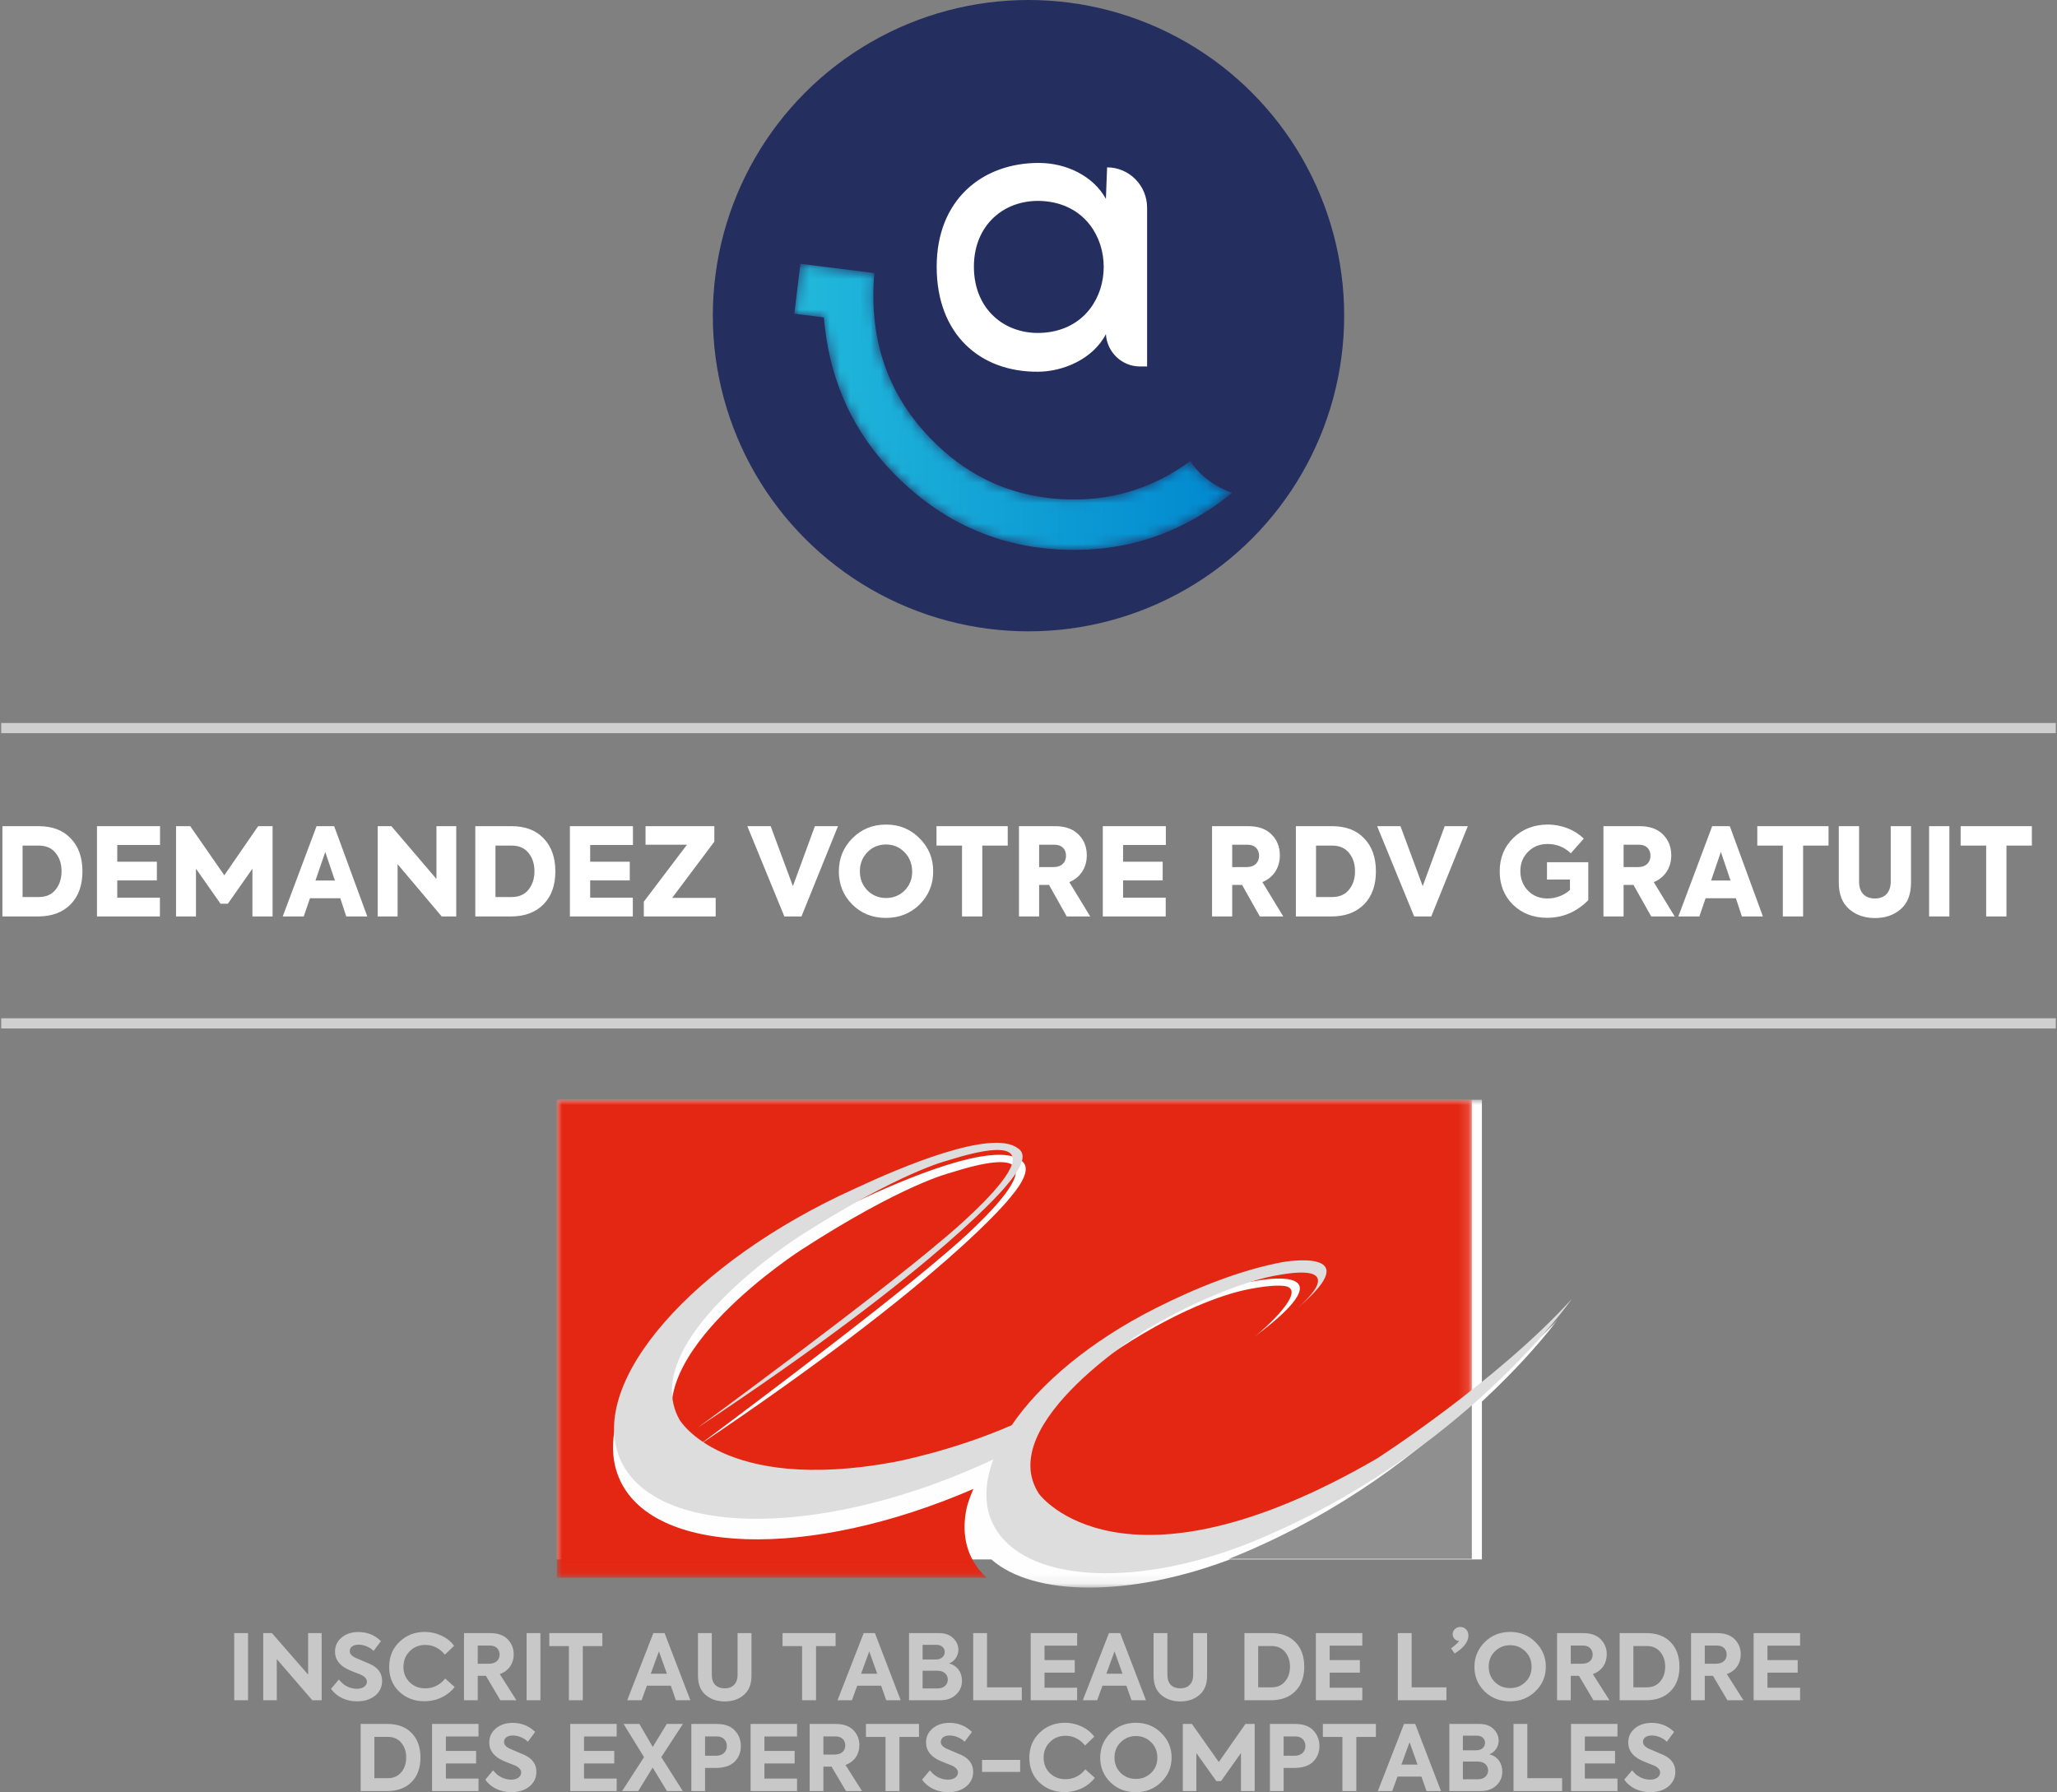
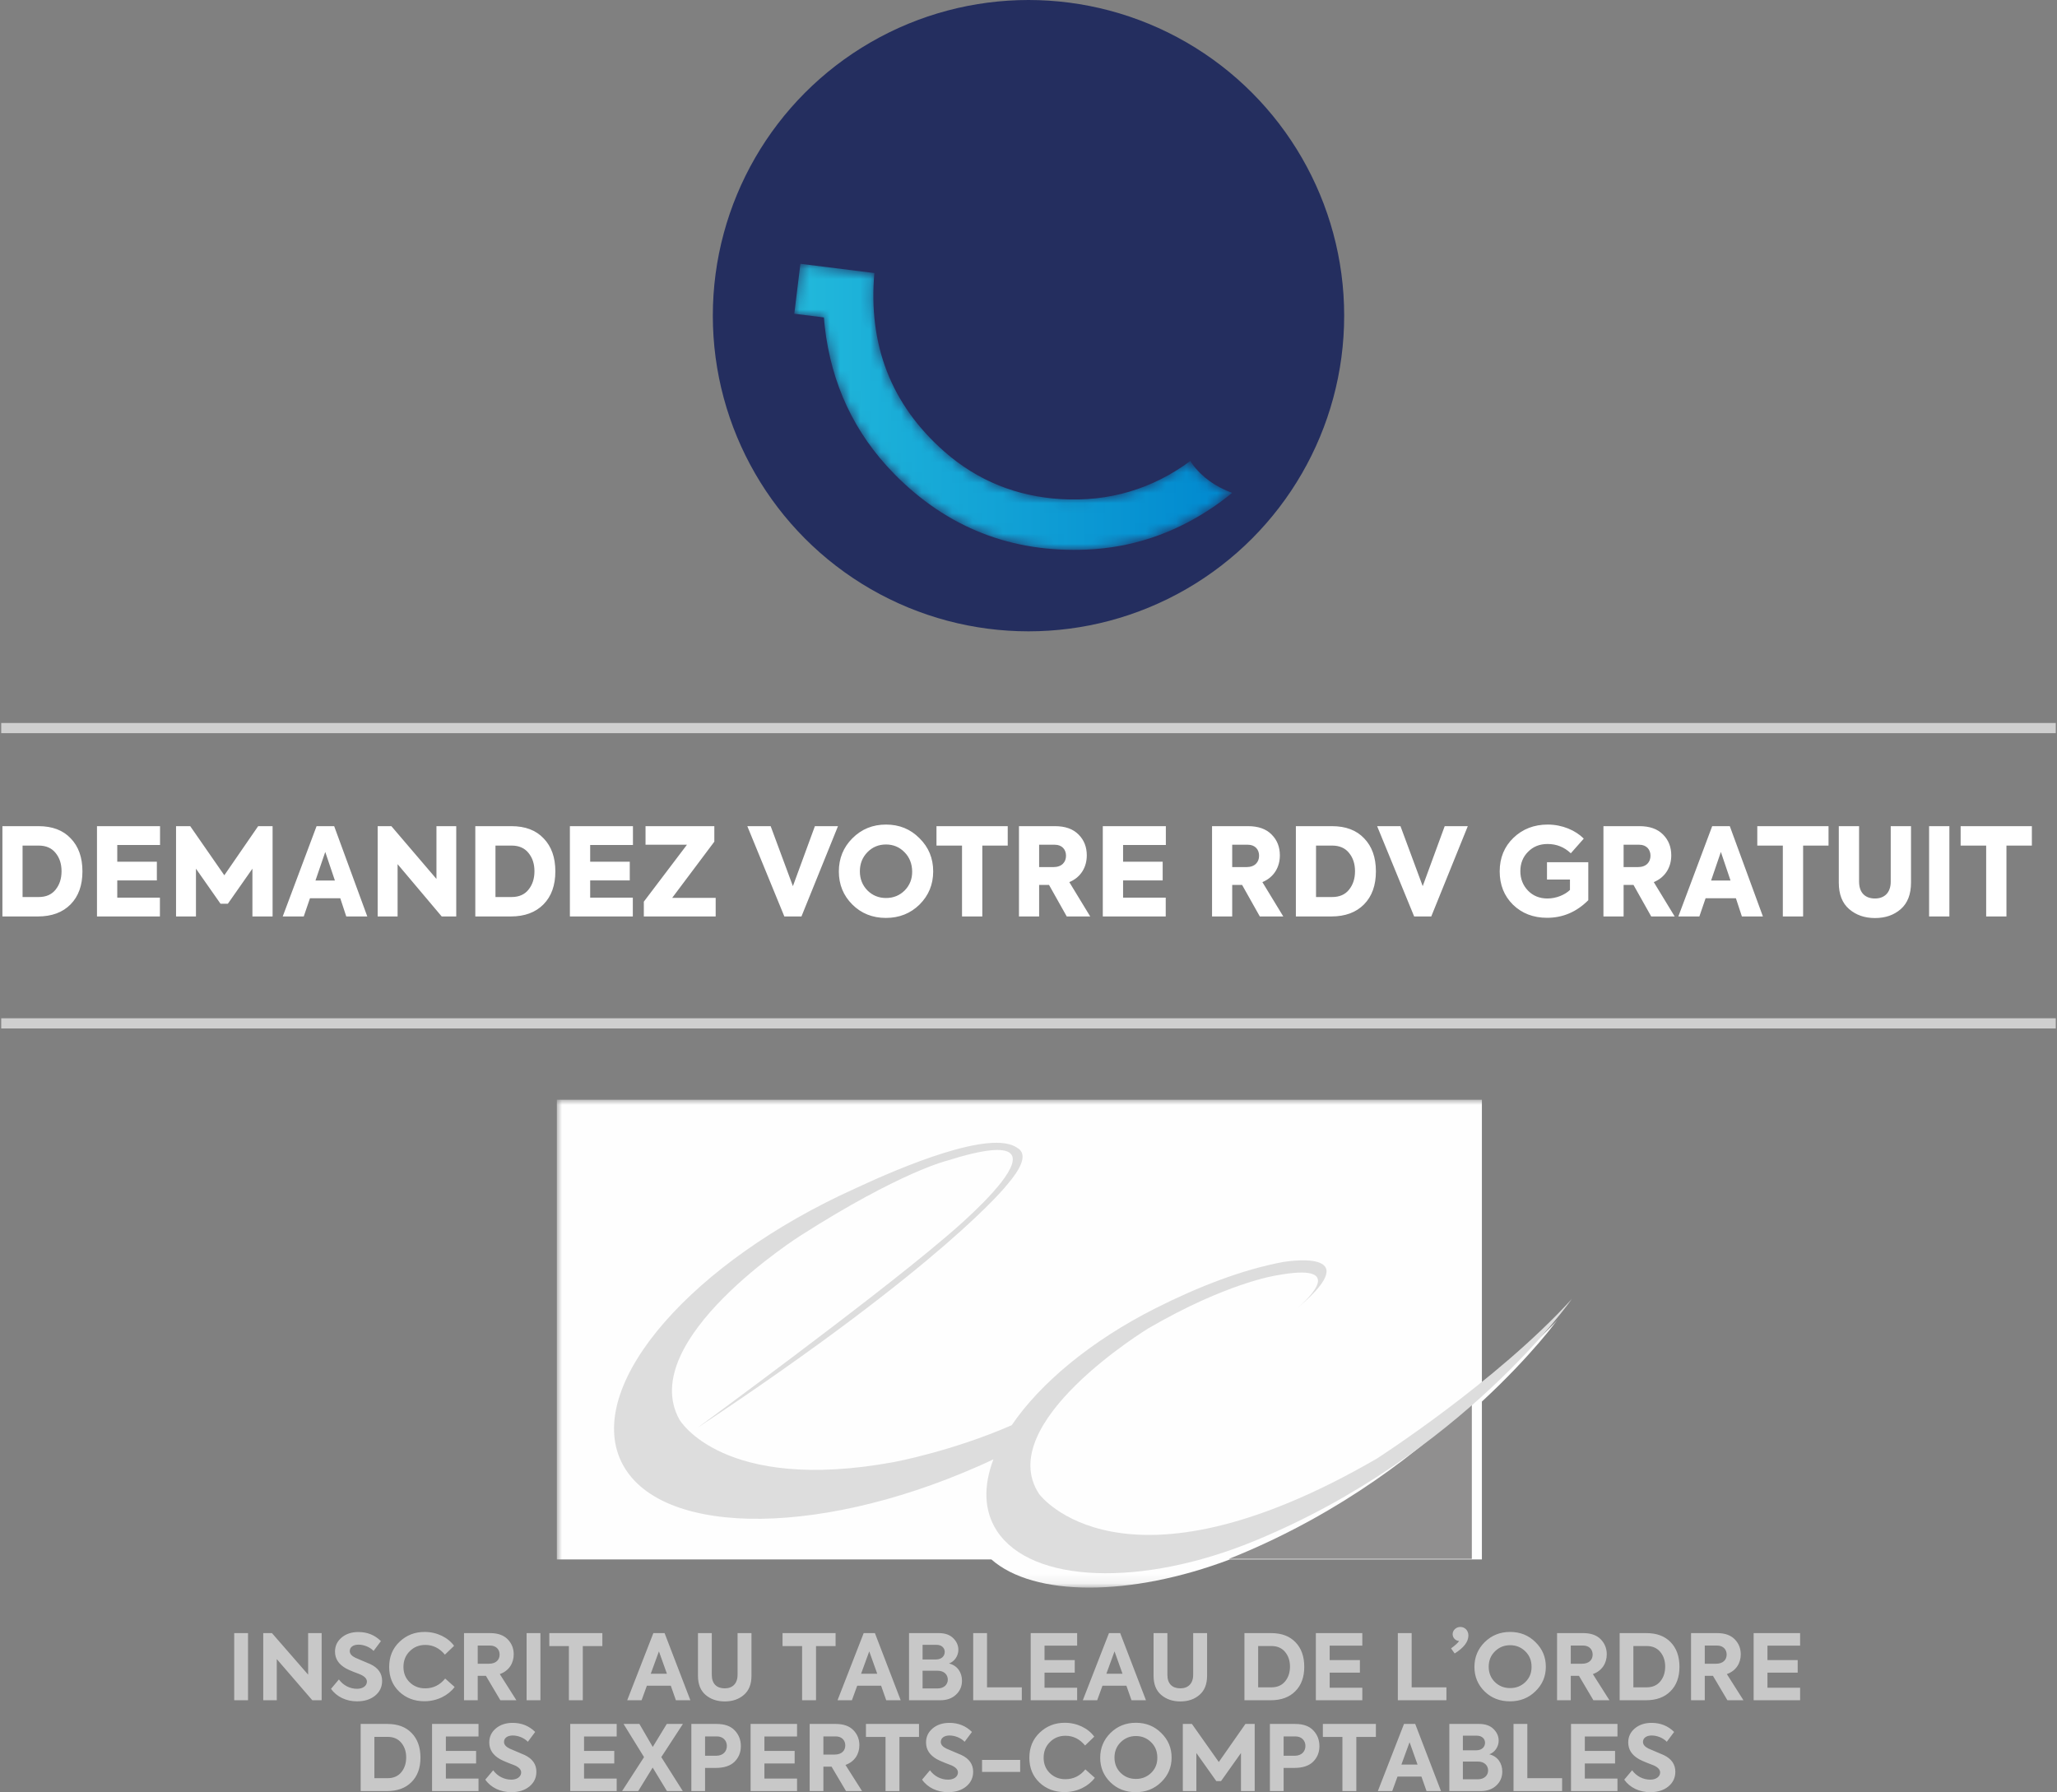
<svg xmlns="http://www.w3.org/2000/svg" xmlns:xlink="http://www.w3.org/1999/xlink" width="202px" height="176px" viewBox="0 0 202 176" version="1.1">
  <rect x="0" y="0" width="202" height="176" fill="#808080" stroke="none" />
  <title>agileva-lp-cta-home</title>
  <defs>
    <polygon id="path-1" points="0 0 98.278 0 98.278 47.909 0 47.909" />
    <polygon id="path-3" points="0 0 89.854 0 89.854 46.951 0 46.951" />
    <path d="M0,4.904 C0.976,5.026 1.939,5.146 2.909,5.266 L2.909,5.266 C2.923,5.434 2.935,5.584 2.949,5.734 L2.949,5.734 C2.963,5.884 2.978,6.035 2.995,6.185 L2.995,6.185 C3.637,11.771 5.88,16.615 9.791,20.606 L9.791,20.606 C14.998,25.92 21.363,28.393 28.76,28.063 L28.76,28.063 C33.089,27.871 37.087,26.536 40.724,24.163 L40.724,24.163 C41.525,23.64 42.281,23.083 43,22.494 L43,22.494 C41.345,21.884 40.017,20.933 39.101,19.678 L39.101,19.678 C39.024,19.574 38.961,19.466 38.9,19.357 L38.9,19.357 C35.16,22.121 30.904,23.39 26.175,23.105 L26.175,23.105 C21.863,22.846 18.01,21.315 14.75,18.452 L14.75,18.452 C9.473,13.816 7.251,7.916 7.864,0.905 L7.864,0.905 C5.446,0.604 3.026,0.302 0.6,0 L0.6,0 C0.399,1.637 0.201,3.261 0,4.904" id="path-5" />
    <linearGradient x1="-1.78267658e-05%" y1="100.001%" x2="100%" y2="100.001%" id="linearGradient-7">
      <stop stop-color="#22B9DB" offset="0%" />
      <stop stop-color="#0088CF" offset="100%" />
    </linearGradient>
  </defs>
  <g id="Homepage" stroke="none" stroke-width="1" fill="none" fill-rule="evenodd">
    <g id="Webdesign-Pop-Up-Desktop" transform="translate(-616, -108)">
      <g id="agileva-lp-cta-home" transform="translate(616, 108)">
        <g id="vignette-agileva-expert-comptable" transform="translate(0, 71)">
          <g id="Group-8" transform="translate(23, 37)">
            <g id="Group-11" transform="translate(31.682, 0)">
              <g id="Group-3">
                <mask id="mask-2" fill="white">
                  <use xlink:href="#path-1" />
                </mask>
                <g id="Clip-2" />
                <path d="M98.278,21.597 C96.048,23.979 93.424,26.306 90.843,28.403 L90.843,0 L0,0 L0,45.142 L42.672,45.142 C46.848,48.824 56.32,48.84 66.098,45.142 L90.843,45.142 L90.843,29.639 C95.757,25.095 98.278,21.597 98.278,21.597" id="Fill-1" fill="#FEFEFE" mask="url(#mask-2)" />
              </g>
              <g id="Group-6">
                <mask id="mask-4" fill="white">
                  <use xlink:href="#path-3" />
                </mask>
                <g id="Clip-5" />
-                 <path d="M67.292,18.746 C65.741,19.121 60.97,20.467 53.942,25.29 C42.307,34.333 45.03,41.677 45.189,41.925 C45.189,41.925 53.252,53.119 78.144,38.389 C78.144,38.389 83.886,34.623 89.854,29.521 L89.854,-0.001 L0,-0.001 L0,46.95 L42.213,46.95 C41.765,46.539 41.376,46.082 41.056,45.578 C40.039,43.978 39.808,42.082 40.257,40.04 C40.257,40.04 40.409,39.367 40.906,38.22 C24.746,45.22 9.244,44.758 6.083,37.088 C2.917,29.4 13.331,17.36 29.41,10.011 C34.023,7.822 42.967,4.002 45.554,5.937 C45.72,6.039 45.849,6.168 45.935,6.329 C45.935,6.329 45.937,6.332 45.937,6.332 L45.937,6.335 C46.249,6.929 45.929,7.952 44.496,9.636 C44.496,9.636 38.405,17.518 13.787,34.04 C13.787,34.04 30.996,21.273 38.099,15.149 C38.099,15.149 53.486,2.422 38.558,7.202 C38.558,7.202 33.959,8.309 24.043,14.712 C24.043,14.712 7.634,25.225 12.003,33.209 C12.003,33.209 16.256,40.64 33.277,37.479 C33.277,37.479 37.764,36.634 42.873,34.643 C43.147,34.214 44.048,32.874 45.656,31.093 C45.656,31.085 45.658,31.079 45.661,31.073 C46.023,30.665 46.402,30.254 46.796,29.84 L46.938,29.741 C49.764,26.899 53.183,23.532 59.328,20.763 L59.98,20.535 C62.727,19.262 65.931,18.174 68.722,17.777 C68.722,17.777 78.415,15.887 68.499,23.284 C69.39,22.617 73.748,18.724 71.537,18.304 C70.126,18.07 67.292,18.746 67.292,18.746" id="Fill-4" fill="#E42713" mask="url(#mask-4)" />
              </g>
              <path d="M65.987,45.091 L89.854,45.091 L89.854,29.591 C84.846,34.462 77.088,40.517 66.817,44.758 C66.542,44.874 66.264,44.983 65.987,45.091" id="Fill-7" fill="#908F8F" />
              <path d="M80.519,35.245 C55.479,49.752 47.364,38.724 47.364,38.724 C42.766,31.766 58.098,22.444 58.098,22.444 C65.763,17.98 70.617,17.259 70.617,17.259 C77.639,15.941 73.821,19.517 72.731,20.455 C79.925,14.406 71.256,15.946 71.256,15.946 C67.28,16.698 62.995,18.357 58.789,20.48 C52.388,23.709 47.44,27.884 44.667,31.963 C38.814,34.521 33.096,35.583 33.096,35.583 C16.25,38.674 12.038,31.411 12.038,31.411 C7.713,23.604 23.957,13.324 23.957,13.324 C33.771,7.065 38.323,5.983 38.323,5.983 C53.101,1.309 37.869,13.749 37.869,13.749 C30.839,19.739 13.804,32.221 13.804,32.221 C38.171,16.068 44.203,8.364 44.203,8.364 C45.62,6.716 45.936,5.714 45.628,5.132 L45.631,5.132 C45.628,5.129 45.628,5.129 45.625,5.129 C45.542,4.971 45.412,4.846 45.247,4.746 C42.688,2.854 33.836,6.588 29.268,8.727 C13.35,15.916 3.043,27.687 6.177,35.203 C9.355,42.811 25.097,43.171 41.346,36.011 C41.862,35.783 42.372,35.553 42.874,35.314 C41.884,37.914 41.924,40.35 43.206,42.325 C46.581,47.519 57.429,47.88 68.489,43.335 C88.913,34.948 99.682,19.556 99.682,19.556 C92.274,27.696 80.519,35.245 80.519,35.245" id="Fill-9" fill="#DDDDDD" />
            </g>
            <path d="M1.357,58.972 L1.357,52.379 L0,52.379 L0,58.972 L1.357,58.972 Z M4.18,58.972 L4.18,54.931 L7.668,58.972 L8.587,58.972 L8.587,52.379 L7.258,52.379 L7.258,56.456 L3.706,52.379 L2.85,52.379 L2.85,58.972 L4.18,58.972 Z M12.057,59.079 C12.795,59.079 13.387,58.892 13.842,58.517 C14.297,58.142 14.525,57.661 14.525,57.072 C14.525,56.34 14.142,55.796 13.377,55.43 C13.204,55.35 12.931,55.234 12.558,55.082 L11.893,54.797 C11.529,54.619 11.347,54.404 11.347,54.146 C11.347,53.762 11.675,53.512 12.212,53.512 C12.713,53.512 13.314,53.735 13.687,54.128 L14.407,53.164 C13.805,52.567 13.068,52.272 12.194,52.272 C11.52,52.272 10.964,52.46 10.536,52.825 C10.108,53.191 9.899,53.646 9.899,54.199 C9.899,54.895 10.254,55.439 10.964,55.841 C11.146,55.939 11.41,56.064 11.757,56.198 C12.112,56.331 12.33,56.412 12.421,56.456 C12.831,56.644 13.031,56.876 13.031,57.143 C13.031,57.562 12.622,57.848 12.066,57.848 C11.374,57.848 10.718,57.527 10.281,56.929 L9.507,57.848 C10.063,58.642 11.01,59.079 12.057,59.079 Z M18.677,59.07 C19.925,59.07 21.027,58.499 21.646,57.669 L20.717,56.84 C20.198,57.482 19.543,57.803 18.759,57.803 C18.149,57.803 17.639,57.607 17.23,57.206 C16.82,56.804 16.619,56.305 16.619,55.698 C16.619,55.073 16.829,54.556 17.239,54.155 C17.648,53.744 18.158,53.539 18.769,53.539 C19.524,53.539 20.162,53.86 20.69,54.494 L21.592,53.628 C21,52.808 19.907,52.263 18.696,52.263 C17.73,52.263 16.911,52.585 16.228,53.236 C15.554,53.878 15.217,54.699 15.217,55.698 C15.217,56.688 15.545,57.5 16.21,58.133 C16.874,58.758 17.703,59.07 18.677,59.07 Z M23.914,58.972 L23.914,56.572 L24.715,56.572 L26.136,58.972 L27.711,58.972 L26.081,56.403 C26.992,56.082 27.447,55.323 27.447,54.467 C27.447,53.878 27.247,53.387 26.855,52.986 C26.464,52.585 25.89,52.379 25.143,52.379 L22.566,52.379 L22.566,58.972 L23.914,58.972 Z M25.016,55.386 L23.914,55.386 L23.914,53.602 L25.134,53.602 C25.717,53.602 26.063,53.985 26.063,54.485 C26.063,54.993 25.717,55.386 25.016,55.386 Z M30.07,58.972 L30.07,52.379 L28.713,52.379 L28.713,58.972 L30.07,58.972 Z M34.231,58.972 L34.231,53.655 L36.153,53.655 L36.153,52.379 L30.944,52.379 L30.944,53.655 L32.865,53.655 L32.865,58.972 L34.231,58.972 Z M40.005,58.972 L40.524,57.545 L42.874,57.545 L43.374,58.972 L44.795,58.972 L42.263,52.379 L41.161,52.379 L38.593,58.972 L40.005,58.972 Z M42.491,56.367 L40.906,56.367 L41.708,54.172 L42.491,56.367 Z M48.174,59.088 C48.929,59.088 49.558,58.874 50.049,58.446 C50.55,58.017 50.796,57.393 50.796,56.563 L50.796,52.379 L49.43,52.379 L49.43,56.474 C49.43,57.331 48.938,57.803 48.174,57.803 C47.381,57.803 46.899,57.357 46.899,56.474 L46.899,52.379 L45.542,52.379 L45.542,56.563 C45.542,57.393 45.788,58.017 46.288,58.446 C46.789,58.874 47.418,59.088 48.174,59.088 Z M57.134,58.972 L57.134,53.655 L59.056,53.655 L59.056,52.379 L53.847,52.379 L53.847,53.655 L55.768,53.655 L55.768,58.972 L57.134,58.972 Z M60.659,58.972 L61.178,57.545 L63.527,57.545 L64.028,58.972 L65.449,58.972 L62.917,52.379 L61.815,52.379 L59.247,58.972 L60.659,58.972 Z M63.145,56.367 L61.56,56.367 L62.361,54.172 L63.145,56.367 Z M69.337,58.972 C69.984,58.972 70.503,58.785 70.885,58.419 C71.277,58.053 71.468,57.598 71.468,57.054 C71.468,56.242 71.022,55.564 70.193,55.359 C70.739,55.172 71.113,54.601 71.113,54.021 C71.113,53.584 70.94,53.2 70.603,52.87 C70.266,52.54 69.801,52.379 69.2,52.379 L66.268,52.379 L66.268,58.972 L69.337,58.972 Z M68.918,54.966 L67.598,54.966 L67.598,53.53 L68.973,53.53 C69.474,53.53 69.774,53.842 69.774,54.226 C69.774,54.619 69.474,54.966 68.918,54.966 Z M69.073,57.812 L67.598,57.812 L67.598,56.073 L69.073,56.073 C69.729,56.073 70.075,56.474 70.075,56.947 C70.075,57.411 69.72,57.812 69.073,57.812 Z M77.342,58.972 L77.342,57.705 L73.927,57.705 L73.927,52.379 L72.57,52.379 L72.57,58.972 L77.342,58.972 Z M82.778,58.972 L82.778,57.741 L79.573,57.741 L79.573,56.26 L82.542,56.26 L82.542,55.029 L79.573,55.029 L79.573,53.61 L82.778,53.61 L82.778,52.379 L78.216,52.379 L78.216,58.972 L82.778,58.972 Z M84.745,58.972 L85.264,57.545 L87.614,57.545 L88.115,58.972 L89.535,58.972 L87.004,52.379 L85.902,52.379 L83.334,58.972 L84.745,58.972 Z M87.231,56.367 L85.647,56.367 L86.448,54.172 L87.231,56.367 Z M92.914,59.088 C93.67,59.088 94.298,58.874 94.79,58.446 C95.291,58.017 95.537,57.393 95.537,56.563 L95.537,52.379 L94.171,52.379 L94.171,56.474 C94.171,57.331 93.679,57.803 92.914,57.803 C92.122,57.803 91.639,57.357 91.639,56.474 L91.639,52.379 L90.282,52.379 L90.282,56.563 C90.282,57.393 90.528,58.017 91.029,58.446 C91.53,58.874 92.158,59.088 92.914,59.088 Z M101.784,58.972 C102.813,58.972 103.614,58.678 104.197,58.089 C104.789,57.5 105.08,56.697 105.08,55.689 C105.08,54.663 104.789,53.86 104.215,53.271 C103.641,52.674 102.849,52.379 101.838,52.379 L99.206,52.379 L99.206,58.972 L101.784,58.972 Z M101.847,57.705 L100.554,57.705 L100.554,53.646 L101.847,53.646 C102.43,53.646 102.876,53.842 103.195,54.226 C103.514,54.61 103.678,55.082 103.678,55.662 C103.678,56.251 103.514,56.742 103.195,57.125 C102.876,57.509 102.43,57.705 101.847,57.705 Z M110.781,58.972 L110.781,57.741 L107.575,57.741 L107.575,56.26 L110.544,56.26 L110.544,55.029 L107.575,55.029 L107.575,53.61 L110.781,53.61 L110.781,52.379 L106.218,52.379 L106.218,58.972 L110.781,58.972 Z M119.04,58.972 L119.04,57.705 L115.626,57.705 L115.626,52.379 L114.269,52.379 L114.269,58.972 L119.04,58.972 Z M119.851,54.378 C120.752,53.816 121.199,53.227 121.199,52.611 C121.199,52.121 120.853,51.773 120.406,51.773 C119.997,51.773 119.651,52.094 119.651,52.486 C119.651,52.843 119.951,53.147 120.288,53.147 L120.297,53.138 C120.197,53.307 119.933,53.557 119.496,53.878 L119.851,54.378 Z M125.288,59.079 C126.28,59.079 127.109,58.749 127.783,58.089 C128.466,57.429 128.803,56.626 128.803,55.68 C128.803,54.734 128.466,53.932 127.783,53.263 C127.109,52.593 126.28,52.263 125.297,52.263 C124.313,52.263 123.484,52.593 122.801,53.263 C122.128,53.932 121.791,54.743 121.791,55.698 C121.791,56.653 122.128,57.455 122.792,58.107 C123.457,58.758 124.295,59.079 125.288,59.079 Z M125.297,57.777 C124.705,57.777 124.204,57.58 123.794,57.179 C123.393,56.777 123.193,56.278 123.193,55.68 C123.193,55.082 123.393,54.574 123.803,54.172 C124.213,53.771 124.705,53.566 125.297,53.566 C125.889,53.566 126.38,53.771 126.79,54.172 C127.2,54.574 127.4,55.073 127.4,55.68 C127.409,56.278 127.209,56.777 126.799,57.179 C126.389,57.58 125.889,57.777 125.297,57.777 Z M131.252,58.972 L131.252,56.572 L132.054,56.572 L133.474,58.972 L135.05,58.972 L133.42,56.403 C134.33,56.082 134.786,55.323 134.786,54.467 C134.786,53.878 134.585,53.387 134.194,52.986 C133.802,52.585 133.228,52.379 132.482,52.379 L129.905,52.379 L129.905,58.972 L131.252,58.972 Z M132.354,55.386 L131.252,55.386 L131.252,53.602 L132.473,53.602 C133.055,53.602 133.401,53.985 133.401,54.485 C133.401,54.993 133.055,55.386 132.354,55.386 Z M138.629,58.972 C139.658,58.972 140.459,58.678 141.042,58.089 C141.634,57.5 141.925,56.697 141.925,55.689 C141.925,54.663 141.634,53.86 141.06,53.271 C140.486,52.674 139.694,52.379 138.683,52.379 L136.051,52.379 L136.051,58.972 L138.629,58.972 Z M138.692,57.705 L137.399,57.705 L137.399,53.646 L138.692,53.646 C139.275,53.646 139.721,53.842 140.04,54.226 C140.359,54.61 140.523,55.082 140.523,55.662 C140.523,56.251 140.359,56.742 140.04,57.125 C139.721,57.509 139.275,57.705 138.692,57.705 Z M144.411,58.972 L144.411,56.572 L145.213,56.572 L146.633,58.972 L148.209,58.972 L146.579,56.403 C147.489,56.082 147.945,55.323 147.945,54.467 C147.945,53.878 147.744,53.387 147.353,52.986 C146.961,52.585 146.387,52.379 145.641,52.379 L143.063,52.379 L143.063,58.972 L144.411,58.972 Z M145.513,55.386 L144.411,55.386 L144.411,53.602 L145.631,53.602 C146.214,53.602 146.56,53.985 146.56,54.485 C146.56,54.993 146.214,55.386 145.513,55.386 Z M153.773,58.972 L153.773,57.741 L150.567,57.741 L150.567,56.26 L153.536,56.26 L153.536,55.029 L150.567,55.029 L150.567,53.61 L153.773,53.61 L153.773,52.379 L149.21,52.379 L149.21,58.972 L153.773,58.972 Z M14.994,67.893 C16.023,67.893 16.824,67.599 17.407,67.01 C17.999,66.421 18.29,65.618 18.29,64.61 C18.29,63.584 17.999,62.781 17.425,62.192 C16.852,61.595 16.059,61.3 15.049,61.3 L12.417,61.3 L12.417,67.893 L14.994,67.893 Z M15.058,66.626 L13.765,66.626 L13.765,62.567 L15.058,62.567 C15.64,62.567 16.087,62.763 16.405,63.147 C16.724,63.531 16.888,64.003 16.888,64.583 C16.888,65.172 16.724,65.663 16.405,66.046 C16.087,66.43 15.64,66.626 15.058,66.626 Z M23.991,67.893 L23.991,66.662 L20.786,66.662 L20.786,65.181 L23.754,65.181 L23.754,63.95 L20.786,63.95 L20.786,62.531 L23.991,62.531 L23.991,61.3 L19.429,61.3 L19.429,67.893 L23.991,67.893 Z M27.206,68 C27.943,68 28.535,67.813 28.991,67.438 C29.446,67.063 29.674,66.582 29.674,65.993 C29.674,65.261 29.291,64.717 28.526,64.351 C28.353,64.271 28.08,64.155 27.707,64.003 L27.042,63.718 C26.678,63.54 26.495,63.325 26.495,63.067 C26.495,62.683 26.823,62.433 27.361,62.433 C27.861,62.433 28.462,62.656 28.836,63.049 L29.555,62.085 C28.954,61.488 28.217,61.193 27.342,61.193 C26.668,61.193 26.113,61.381 25.685,61.746 C25.257,62.112 25.047,62.567 25.047,63.12 C25.047,63.816 25.403,64.36 26.113,64.762 C26.295,64.86 26.559,64.985 26.905,65.119 C27.26,65.252 27.479,65.333 27.57,65.377 C27.98,65.565 28.18,65.797 28.18,66.064 C28.18,66.483 27.77,66.769 27.215,66.769 C26.523,66.769 25.867,66.448 25.43,65.85 L24.656,66.769 C25.211,67.563 26.158,68 27.206,68 Z M37.56,67.893 L37.56,66.662 L34.354,66.662 L34.354,65.181 L37.323,65.181 L37.323,63.95 L34.354,63.95 L34.354,62.531 L37.56,62.531 L37.56,61.3 L32.997,61.3 L32.997,67.893 L37.56,67.893 Z M39.673,67.893 L41.093,65.582 L42.496,67.893 L44.053,67.893 L41.94,64.556 L44.062,61.3 L42.477,61.3 L41.102,63.557 L39.791,61.3 L38.234,61.3 L40.246,64.556 L38.088,67.893 L39.673,67.893 Z M46.238,67.893 L46.238,65.618 L47.277,65.618 C48.105,65.618 48.724,65.413 49.134,65.011 C49.544,64.601 49.753,64.093 49.753,63.477 C49.753,62.87 49.553,62.353 49.152,61.934 C48.761,61.514 48.169,61.3 47.377,61.3 L44.891,61.3 L44.891,67.893 L46.238,67.893 Z M47.322,64.423 L46.238,64.423 L46.238,62.523 L47.395,62.523 C48.005,62.523 48.378,62.933 48.378,63.459 C48.378,63.994 48.014,64.423 47.322,64.423 Z M55.272,67.893 L55.272,66.662 L52.067,66.662 L52.067,65.181 L55.035,65.181 L55.035,63.95 L52.067,63.95 L52.067,62.531 L55.272,62.531 L55.272,61.3 L50.71,61.3 L50.71,67.893 L55.272,67.893 Z M57.858,67.893 L57.858,65.493 L58.66,65.493 L60.08,67.893 L61.656,67.893 L60.026,65.324 C60.936,65.003 61.392,64.244 61.392,63.388 C61.392,62.799 61.191,62.308 60.8,61.907 C60.408,61.506 59.834,61.3 59.088,61.3 L56.511,61.3 L56.511,67.893 L57.858,67.893 Z M58.96,64.307 L57.858,64.307 L57.858,62.523 L59.079,62.523 C59.661,62.523 60.007,62.906 60.007,63.406 C60.007,63.914 59.661,64.307 58.96,64.307 Z M65.326,67.893 L65.326,62.576 L67.247,62.576 L67.247,61.3 L62.038,61.3 L62.038,62.576 L63.96,62.576 L63.96,67.893 L65.326,67.893 Z M70.097,68 C70.835,68 71.427,67.813 71.882,67.438 C72.338,67.063 72.565,66.582 72.565,65.993 C72.565,65.261 72.183,64.717 71.418,64.351 C71.245,64.271 70.972,64.155 70.598,64.003 L69.934,63.718 C69.569,63.54 69.387,63.325 69.387,63.067 C69.387,62.683 69.715,62.433 70.252,62.433 C70.753,62.433 71.354,62.656 71.728,63.049 L72.447,62.085 C71.846,61.488 71.108,61.193 70.234,61.193 C69.56,61.193 69.005,61.381 68.577,61.746 C68.149,62.112 67.939,62.567 67.939,63.12 C67.939,63.816 68.294,64.36 69.005,64.762 C69.187,64.86 69.451,64.985 69.797,65.119 C70.152,65.252 70.371,65.333 70.462,65.377 C70.872,65.565 71.072,65.797 71.072,66.064 C71.072,66.483 70.662,66.769 70.107,66.769 C69.414,66.769 68.759,66.448 68.322,65.85 L67.548,66.769 C68.103,67.563 69.05,68 70.097,68 Z M77.182,66.011 L77.182,64.833 L73.44,64.833 L73.44,66.011 L77.182,66.011 Z M81.544,67.991 C82.792,67.991 83.894,67.42 84.513,66.59 L83.584,65.761 C83.065,66.403 82.409,66.724 81.626,66.724 C81.016,66.724 80.506,66.528 80.096,66.127 C79.687,65.725 79.486,65.226 79.486,64.619 C79.486,63.994 79.696,63.477 80.106,63.076 C80.515,62.665 81.025,62.46 81.635,62.46 C82.391,62.46 83.029,62.781 83.557,63.415 L84.458,62.549 C83.867,61.729 82.774,61.184 81.563,61.184 C80.597,61.184 79.778,61.506 79.095,62.157 C78.421,62.799 78.084,63.62 78.084,64.619 C78.084,65.609 78.412,66.421 79.076,67.054 C79.741,67.679 80.57,67.991 81.544,67.991 Z M88.538,68 C89.531,68 90.359,67.67 91.033,67.01 C91.716,66.35 92.053,65.547 92.053,64.601 C92.053,63.655 91.716,62.853 91.033,62.184 C90.359,61.514 89.531,61.184 88.547,61.184 C87.564,61.184 86.735,61.514 86.052,62.184 C85.378,62.853 85.041,63.664 85.041,64.619 C85.041,65.573 85.378,66.376 86.043,67.028 C86.708,67.679 87.546,68 88.538,68 Z M88.547,66.698 C87.955,66.698 87.454,66.501 87.045,66.1 C86.644,65.698 86.444,65.199 86.444,64.601 C86.444,64.003 86.644,63.495 87.054,63.093 C87.464,62.692 87.955,62.487 88.547,62.487 C89.139,62.487 89.631,62.692 90.041,63.093 C90.451,63.495 90.651,63.994 90.651,64.601 C90.66,65.199 90.46,65.698 90.05,66.1 C89.64,66.501 89.139,66.698 88.547,66.698 Z M94.485,67.893 L94.485,64.155 L96.443,66.912 L96.907,66.912 L98.865,64.155 L98.865,67.893 L100.213,67.893 L100.213,61.3 L99.302,61.3 L96.688,65.038 L94.048,61.3 L93.155,61.3 L93.155,67.893 L94.485,67.893 Z M103.054,67.893 L103.054,65.618 L104.092,65.618 C104.921,65.618 105.54,65.413 105.95,65.011 C106.36,64.601 106.569,64.093 106.569,63.477 C106.569,62.87 106.369,62.353 105.968,61.934 C105.576,61.514 104.985,61.3 104.192,61.3 L101.706,61.3 L101.706,67.893 L103.054,67.893 Z M104.138,64.423 L103.054,64.423 L103.054,62.523 L104.21,62.523 C104.821,62.523 105.194,62.933 105.194,63.459 C105.194,63.994 104.83,64.423 104.138,64.423 Z M110.193,67.893 L110.193,62.576 L112.115,62.576 L112.115,61.3 L106.906,61.3 L106.906,62.576 L108.827,62.576 L108.827,67.893 L110.193,67.893 Z M113.718,67.893 L114.237,66.466 L116.586,66.466 L117.087,67.893 L118.508,67.893 L115.976,61.3 L114.874,61.3 L112.306,67.893 L113.718,67.893 Z M116.204,65.288 L114.619,65.288 L115.421,63.093 L116.204,65.288 Z M122.396,67.893 C123.043,67.893 123.562,67.706 123.944,67.34 C124.336,66.974 124.527,66.519 124.527,65.975 C124.527,65.163 124.081,64.485 123.252,64.28 C123.799,64.093 124.172,63.522 124.172,62.942 C124.172,62.505 123.999,62.121 123.662,61.791 C123.325,61.461 122.861,61.3 122.26,61.3 L119.327,61.3 L119.327,67.893 L122.396,67.893 Z M121.977,63.887 L120.657,63.887 L120.657,62.451 L122.032,62.451 C122.533,62.451 122.833,62.763 122.833,63.147 C122.833,63.54 122.533,63.887 121.977,63.887 Z M122.132,66.733 L120.657,66.733 L120.657,64.994 L122.132,64.994 C122.788,64.994 123.134,65.395 123.134,65.868 C123.134,66.332 122.779,66.733 122.132,66.733 Z M130.401,67.893 L130.401,66.626 L126.986,66.626 L126.986,61.3 L125.629,61.3 L125.629,67.893 L130.401,67.893 Z M135.837,67.893 L135.837,66.662 L132.632,66.662 L132.632,65.181 L135.601,65.181 L135.601,63.95 L132.632,63.95 L132.632,62.531 L135.837,62.531 L135.837,61.3 L131.275,61.3 L131.275,67.893 L135.837,67.893 Z M139.052,68 C139.79,68 140.382,67.813 140.837,67.438 C141.292,67.063 141.52,66.582 141.52,65.993 C141.52,65.261 141.137,64.717 140.372,64.351 C140.199,64.271 139.926,64.155 139.553,64.003 L138.888,63.718 C138.524,63.54 138.342,63.325 138.342,63.067 C138.342,62.683 138.67,62.433 139.207,62.433 C139.708,62.433 140.309,62.656 140.682,63.049 L141.402,62.085 C140.8,61.488 140.063,61.193 139.189,61.193 C138.515,61.193 137.959,61.381 137.531,61.746 C137.103,62.112 136.894,62.567 136.894,63.12 C136.894,63.816 137.249,64.36 137.959,64.762 C138.141,64.86 138.405,64.985 138.752,65.119 C139.107,65.252 139.325,65.333 139.416,65.377 C139.826,65.565 140.026,65.797 140.026,66.064 C140.026,66.483 139.617,66.769 139.061,66.769 C138.369,66.769 137.713,66.448 137.276,65.85 L136.502,66.769 C137.058,67.563 138.005,68 139.052,68 Z" id="INSCRITAUTABLEAUDEL’ORDREDESEXPERTS-COMPTABLES" fill-opacity="0.569" fill="#FFFFFF" fill-rule="nonzero" />
          </g>
          <path d="M3.716,19 C5.084,19 6.152,18.604 6.932,17.812 C7.712,17.02 8.096,15.94 8.096,14.572 C8.096,13.204 7.712,12.124 6.944,11.332 C6.188,10.528 5.132,10.132 3.776,10.132 L0.236,10.132 L0.236,19 L3.716,19 Z M3.8,17.092 L2.216,17.092 L2.216,12.04 L3.8,12.04 C4.52,12.04 5.072,12.28 5.456,12.76 C5.852,13.24 6.044,13.84 6.044,14.56 C6.044,15.28 5.852,15.88 5.456,16.372 C5.072,16.852 4.52,17.092 3.8,17.092 Z M15.704,19 L15.704,17.152 L11.516,17.152 L11.516,15.46 L15.404,15.46 L15.404,13.624 L11.516,13.624 L11.516,11.98 L15.716,11.98 L15.716,10.132 L9.524,10.132 L9.524,19 L15.704,19 Z M19.244,19 L19.244,14.308 L21.656,17.752 L22.376,17.752 L24.788,14.308 L24.788,19 L26.768,19 L26.768,10.132 L25.352,10.132 L22.028,14.956 L18.68,10.132 L17.288,10.132 L17.288,19 L19.244,19 Z M29.828,19 L30.44,17.212 L33.416,17.212 L34.004,19 L36.068,19 L32.816,10.132 L31.088,10.132 L27.764,19 L29.828,19 Z M32.888,15.472 L30.98,15.472 L31.94,12.664 L32.888,15.472 Z M39.044,19 L39.044,13.864 L43.376,19 L44.804,19 L44.804,10.132 L42.86,10.132 L42.86,15.316 L38.432,10.132 L37.088,10.132 L37.088,19 L39.044,19 Z M50.156,19 C51.524,19 52.592,18.604 53.372,17.812 C54.152,17.02 54.536,15.94 54.536,14.572 C54.536,13.204 54.152,12.124 53.384,11.332 C52.628,10.528 51.572,10.132 50.216,10.132 L46.676,10.132 L46.676,19 L50.156,19 Z M50.24,17.092 L48.656,17.092 L48.656,12.04 L50.24,12.04 C50.96,12.04 51.512,12.28 51.896,12.76 C52.292,13.24 52.484,13.84 52.484,14.56 C52.484,15.28 52.292,15.88 51.896,16.372 C51.512,16.852 50.96,17.092 50.24,17.092 Z M62.144,19 L62.144,17.152 L57.956,17.152 L57.956,15.46 L61.844,15.46 L61.844,13.624 L57.956,13.624 L57.956,11.98 L62.156,11.98 L62.156,10.132 L55.964,10.132 L55.964,19 L62.144,19 Z M70.28,19 L70.28,17.176 L66.008,17.176 L70.148,11.656 L70.148,10.132 L63.392,10.132 L63.392,11.956 L67.46,11.956 L63.224,17.548 L63.224,19 L70.28,19 Z M78.704,19 L82.292,10.132 L80.024,10.132 L77.864,16.024 L75.68,10.132 L73.388,10.132 L77.024,19 L78.704,19 Z M86.996,19.144 C88.316,19.144 89.42,18.7 90.308,17.824 C91.196,16.936 91.64,15.856 91.64,14.572 C91.64,13.288 91.196,12.208 90.296,11.32 C89.408,10.42 88.316,9.976 87.008,9.976 C85.7,9.976 84.608,10.42 83.708,11.32 C82.82,12.208 82.376,13.3 82.376,14.584 C82.376,15.868 82.82,16.948 83.696,17.824 C84.572,18.7 85.676,19.144 86.996,19.144 Z M87.008,17.188 C86.288,17.188 85.676,16.936 85.184,16.444 C84.692,15.94 84.44,15.316 84.44,14.572 C84.44,13.816 84.692,13.192 85.184,12.688 C85.676,12.184 86.288,11.932 87.008,11.932 C87.716,11.932 88.328,12.184 88.82,12.688 C89.312,13.18 89.564,13.816 89.576,14.572 C89.588,15.316 89.336,15.94 88.844,16.444 C88.352,16.936 87.74,17.188 87.008,17.188 Z M96.464,19 L96.464,12.04 L98.96,12.04 L98.96,10.132 L91.964,10.132 L91.964,12.04 L94.472,12.04 L94.472,19 L96.464,19 Z M102.044,19 L102.044,15.904 L103.016,15.904 L104.756,19 L107.06,19 L105.008,15.628 C106.16,15.148 106.724,14.14 106.724,13 C106.724,12.184 106.46,11.5 105.92,10.96 C105.38,10.408 104.612,10.132 103.592,10.132 L100.064,10.132 L100.064,19 L102.044,19 Z M103.448,14.152 L102.044,14.152 L102.044,11.956 L103.58,11.956 C104.288,11.956 104.684,12.424 104.684,13.036 C104.684,13.66 104.276,14.152 103.448,14.152 Z M114.476,19 L114.476,17.152 L110.288,17.152 L110.288,15.46 L114.176,15.46 L114.176,13.624 L110.288,13.624 L110.288,11.98 L114.488,11.98 L114.488,10.132 L108.296,10.132 L108.296,19 L114.476,19 Z M121.004,19 L121.004,15.904 L121.976,15.904 L123.716,19 L126.02,19 L123.968,15.628 C125.12,15.148 125.684,14.14 125.684,13 C125.684,12.184 125.42,11.5 124.88,10.96 C124.34,10.408 123.572,10.132 122.552,10.132 L119.024,10.132 L119.024,19 L121.004,19 Z M122.408,14.152 L121.004,14.152 L121.004,11.956 L122.54,11.956 C123.248,11.956 123.644,12.424 123.644,13.036 C123.644,13.66 123.236,14.152 122.408,14.152 Z M130.736,19 C132.104,19 133.172,18.604 133.952,17.812 C134.732,17.02 135.116,15.94 135.116,14.572 C135.116,13.204 134.732,12.124 133.964,11.332 C133.208,10.528 132.152,10.132 130.796,10.132 L127.256,10.132 L127.256,19 L130.736,19 Z M130.82,17.092 L129.236,17.092 L129.236,12.04 L130.82,12.04 C131.54,12.04 132.092,12.28 132.476,12.76 C132.872,13.24 133.064,13.84 133.064,14.56 C133.064,15.28 132.872,15.88 132.476,16.372 C132.092,16.852 131.54,17.092 130.82,17.092 Z M140.552,19 L144.14,10.132 L141.872,10.132 L139.712,16.024 L137.528,10.132 L135.236,10.132 L138.872,19 L140.552,19 Z M151.928,19.132 C153.476,19.132 154.82,18.556 155.972,17.404 L155.972,13.672 L151.916,13.672 L151.916,15.376 L154.172,15.376 L154.172,16.396 C153.68,16.876 152.828,17.236 151.964,17.236 C151.184,17.236 150.536,16.972 150.044,16.456 C149.552,15.94 149.3,15.304 149.3,14.548 C149.3,13.792 149.552,13.156 150.056,12.652 C150.56,12.136 151.196,11.884 151.976,11.884 C152.852,11.884 153.608,12.184 154.256,12.796 L155.528,11.356 C154.712,10.54 153.416,9.976 151.988,9.976 C150.656,9.976 149.528,10.408 148.628,11.272 C147.728,12.136 147.272,13.24 147.272,14.572 C147.272,15.892 147.704,16.984 148.58,17.848 C149.456,18.7 150.572,19.132 151.928,19.132 Z M159.44,19 L159.44,15.904 L160.412,15.904 L162.152,19 L164.456,19 L162.404,15.628 C163.556,15.148 164.12,14.14 164.12,13 C164.12,12.184 163.856,11.5 163.316,10.96 C162.776,10.408 162.008,10.132 160.988,10.132 L157.46,10.132 L157.46,19 L159.44,19 Z M160.844,14.152 L159.44,14.152 L159.44,11.956 L160.976,11.956 C161.684,11.956 162.08,12.424 162.08,13.036 C162.08,13.66 161.672,14.152 160.844,14.152 Z M166.88,19 L167.492,17.212 L170.468,17.212 L171.056,19 L173.12,19 L169.868,10.132 L168.14,10.132 L164.816,19 L166.88,19 Z M169.94,15.472 L168.032,15.472 L168.992,12.664 L169.94,15.472 Z M177.068,19 L177.068,12.04 L179.564,12.04 L179.564,10.132 L172.568,10.132 L172.568,12.04 L175.076,12.04 L175.076,19 L177.068,19 Z M184.124,19.156 C185.144,19.156 185.984,18.868 186.656,18.28 C187.328,17.692 187.664,16.828 187.664,15.664 L187.664,10.132 L185.672,10.132 L185.672,15.58 C185.672,16.672 185.048,17.236 184.124,17.236 C183.176,17.236 182.564,16.684 182.564,15.58 L182.564,10.132 L180.572,10.132 L180.572,15.664 C180.572,16.828 180.908,17.692 181.592,18.28 C182.276,18.868 183.116,19.156 184.124,19.156 Z M191.432,19 L191.432,10.132 L189.44,10.132 L189.44,19 L191.432,19 Z M197.036,19 L197.036,12.04 L199.532,12.04 L199.532,10.132 L192.536,10.132 L192.536,12.04 L195.044,12.04 L195.044,19 L197.036,19 Z" id="DEMANDEZVOTRERDVGRATUIT" fill="#FFFFFF" fill-rule="nonzero" />
          <line x1="0.62" y1="29.5" x2="201.38" y2="29.5" id="Line-2" stroke="#CFCFCF" stroke-linecap="square" />
          <line x1="0.62" y1="0.5" x2="201.38" y2="0.5" id="Line-2-Copy" stroke="#CFCFCF" stroke-linecap="square" />
        </g>
        <g id="Group-2" transform="translate(70, 0)">
          <circle id="Oval" fill="#242E5F" cx="31" cy="31" r="31" />
          <g id="Group" transform="translate(8, 16)">
-             <path d="M30.719,0.436 L30.719,0.436 C32.888,0.436 34.647,2.212 34.647,4.403 L34.647,19.989 L33.946,19.989 C32.176,19.989 30.711,18.6 30.601,16.816 C29.304,19.315 26.318,20.505 23.922,20.505 C18.265,20.544 13.983,16.856 13.983,10.193 C13.983,3.649 18.422,0 24.001,0 C26.751,0 29.383,1.309 30.601,3.53 L30.719,0.436 Z M17.638,10.193 C17.638,14.655 21.08,17.187 25.01,16.618 C32.177,15.581 32.178,4.847 25.011,3.808 C21.081,3.238 17.638,5.774 17.638,10.193 L17.638,10.193 Z" id="Fill-73" fill="#FFFFFF" />
            <g id="Group-93" transform="translate(0, 9.908)">
              <mask id="mask-6" fill="white">
                <use xlink:href="#path-5" />
              </mask>
              <g id="Clip-92" />
              <path d="M0,4.904 C0.976,5.026 1.939,5.146 2.909,5.266 L2.909,5.266 C2.923,5.434 2.935,5.584 2.949,5.734 L2.949,5.734 C2.963,5.884 2.978,6.035 2.995,6.185 L2.995,6.185 C3.637,11.771 5.88,16.615 9.791,20.606 L9.791,20.606 C14.998,25.92 21.363,28.393 28.76,28.063 L28.76,28.063 C33.089,27.871 37.087,26.536 40.724,24.163 L40.724,24.163 C41.525,23.64 42.281,23.083 43,22.494 L43,22.494 C41.345,21.884 40.017,20.933 39.101,19.678 L39.101,19.678 C39.024,19.574 38.961,19.466 38.9,19.357 L38.9,19.357 C35.16,22.121 30.904,23.39 26.175,23.105 L26.175,23.105 C21.863,22.846 18.01,21.315 14.75,18.452 L14.75,18.452 C9.473,13.816 7.251,7.916 7.864,0.905 L7.864,0.905 C5.446,0.604 3.026,0.302 0.6,0 L0.6,0 C0.399,1.637 0.201,3.261 0,4.904" id="Fill-91" fill="url(#linearGradient-7)" mask="url(#mask-6)" />
            </g>
          </g>
        </g>
      </g>
    </g>
  </g>
</svg>